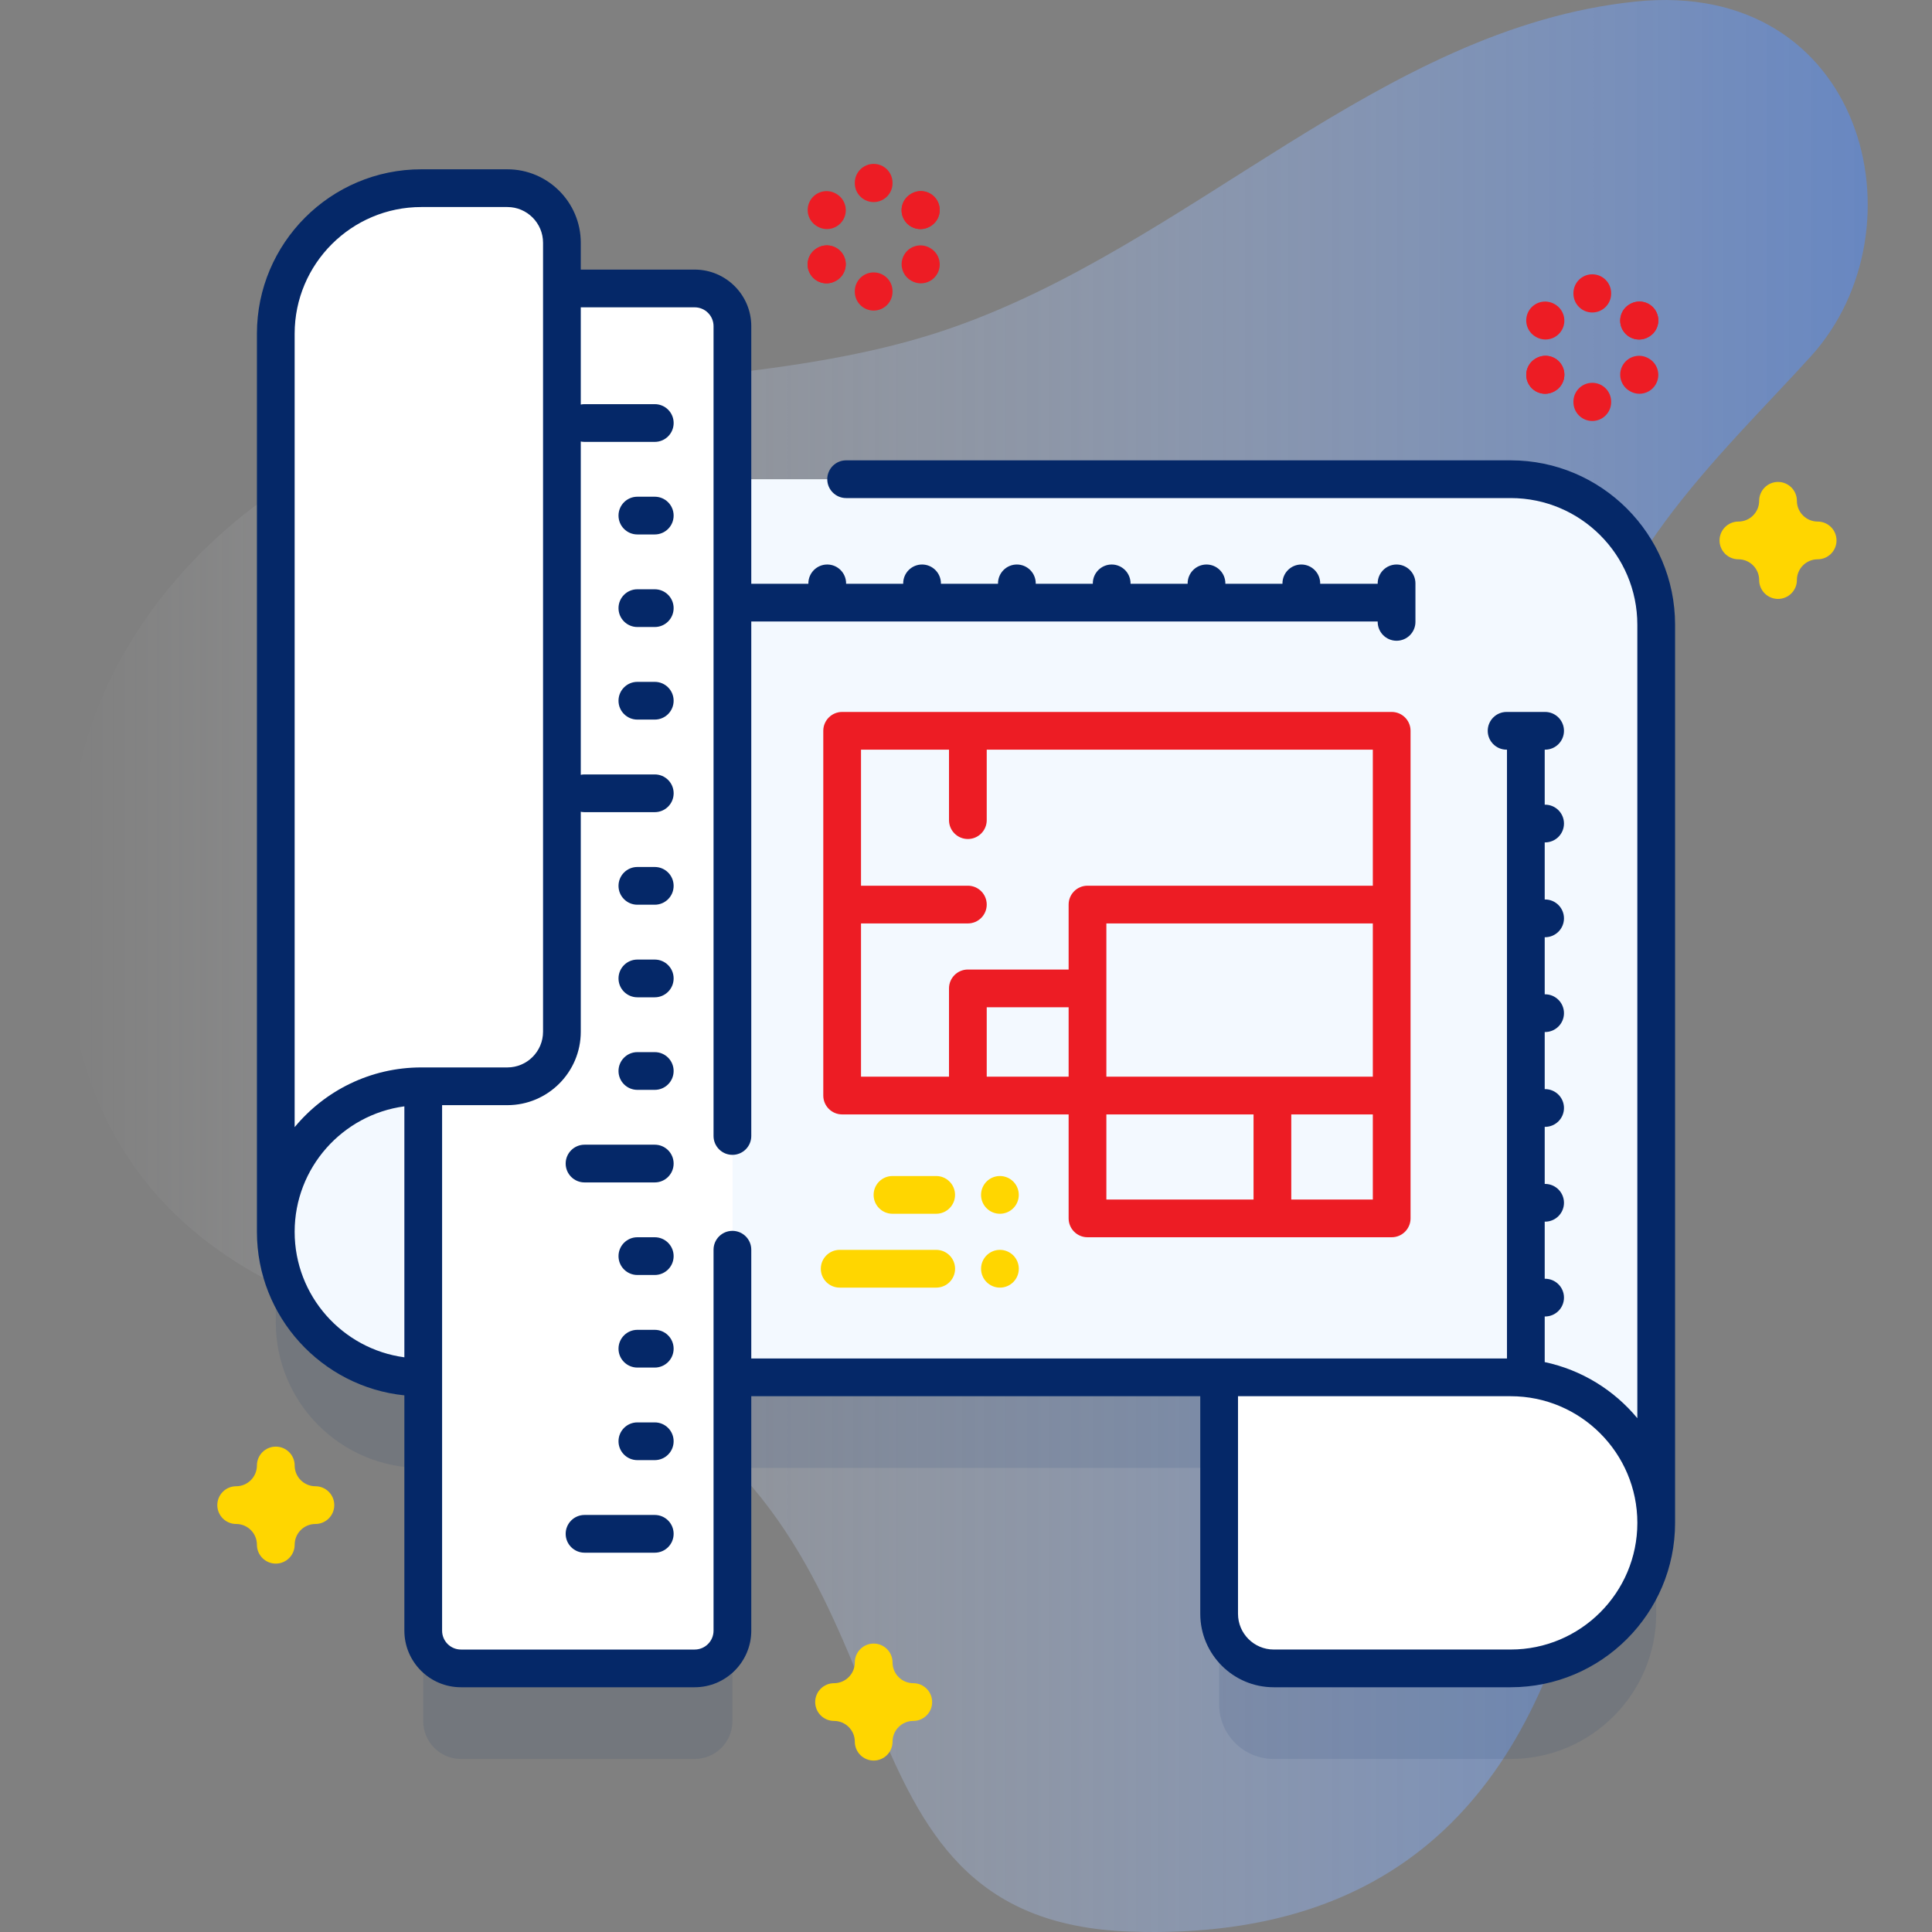
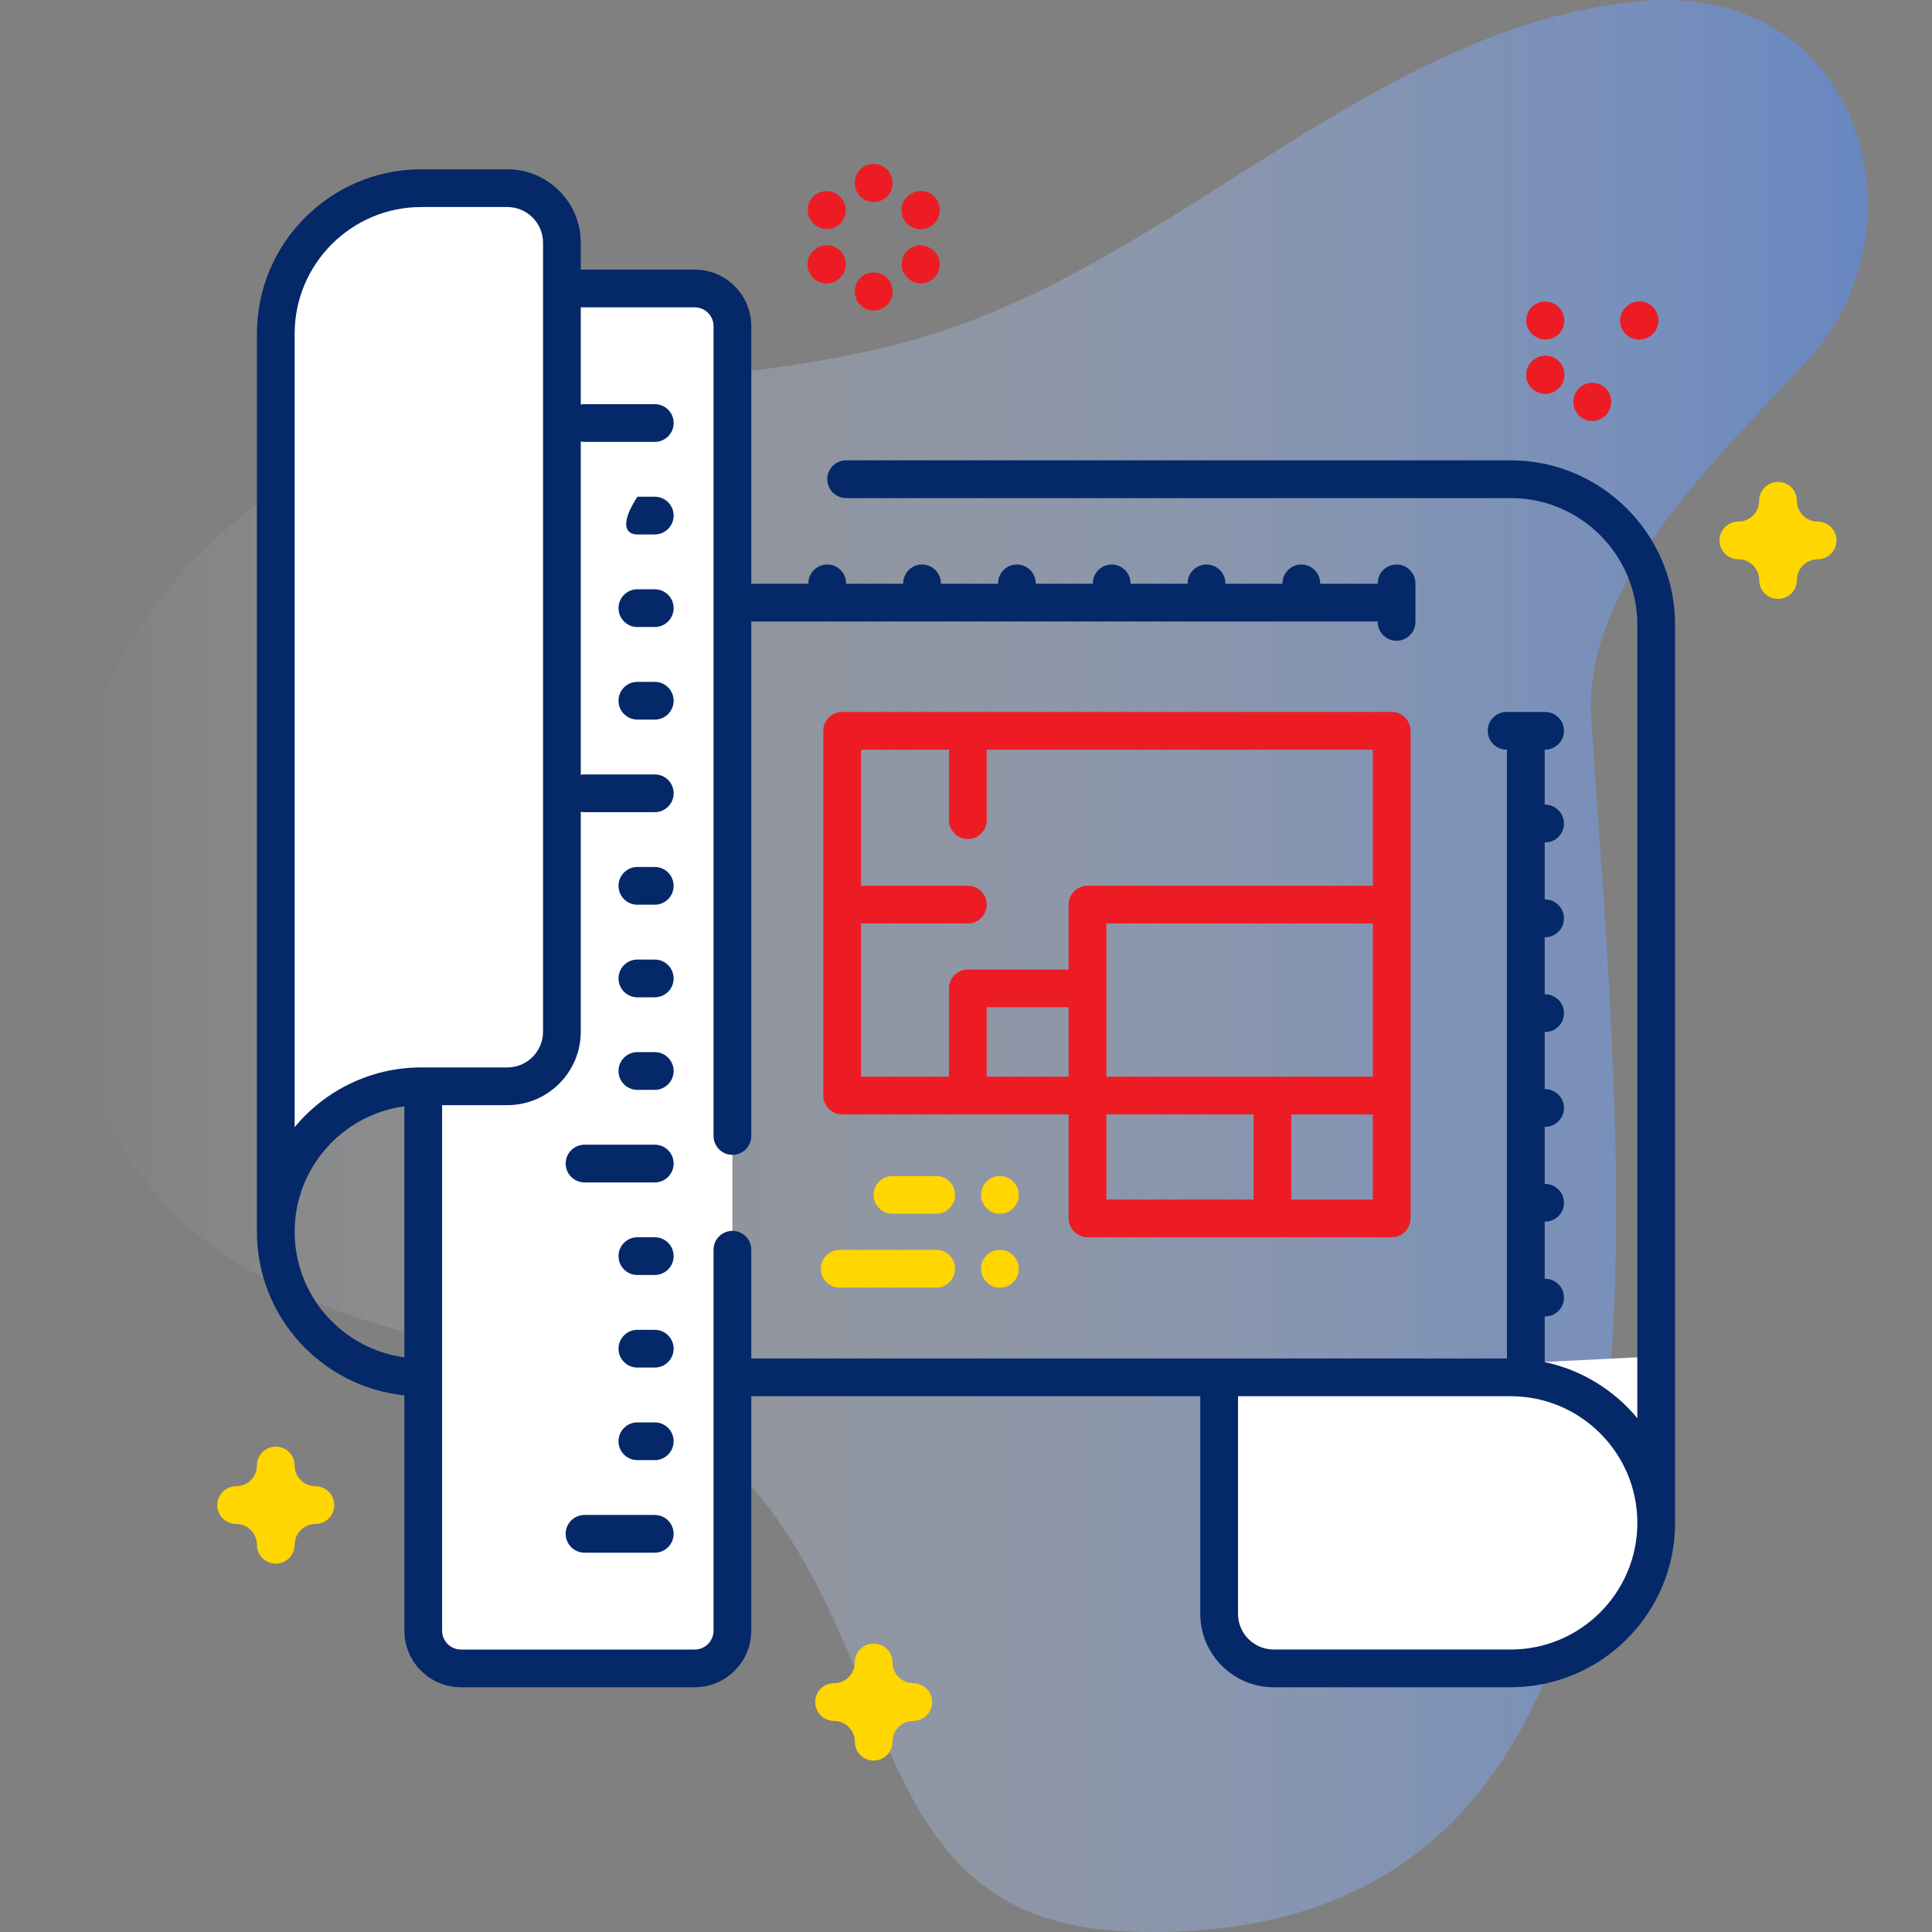
<svg xmlns="http://www.w3.org/2000/svg" width="100" height="100" viewBox="0 0 100 100" fill="none">
  <rect x="0" y="0" width="100" height="100" fill="#808080" stroke="none" />
  <g clip-path="url(#clip0_418_16862)">
    <path d="M32.539 71.781C48.461 80.504 42.018 99.407 58.492 99.979C88.351 101.016 84.176 64.17 82.365 37.26C81.878 30.04 89.194 23.455 93.735 18.439C99.736 11.81 96.465 -1.137 84.658 0.081C71.45 1.445 61.581 12.781 49.008 17.055C38.542 20.612 26.521 18.811 16.732 23.947C10.213 27.368 4.981 33.735 3.856 41.011C-0.794 71.096 26.749 68.609 32.539 71.781Z" fill="url(#paint0_linear_418_16862)" />
-     <path opacity="0.1" d="M85.726 37.024C85.726 32.864 82.353 29.491 78.194 29.491H37.91V21.571C37.91 20.493 37.035 19.618 35.957 19.618H29.085V17.251C29.085 15.691 27.82 14.427 26.26 14.427H21.807C17.647 14.427 14.275 17.799 14.275 21.959V68.447C14.275 72.606 17.648 75.979 21.807 75.979H21.907V89.09C21.907 90.169 22.782 91.044 23.86 91.044H35.957C37.035 91.044 37.91 90.169 37.91 89.09V75.979H63.103V88.219C63.103 89.779 64.368 91.043 65.928 91.043H78.194C82.353 91.043 85.726 87.671 85.726 83.511V37.024Z" fill="#052868" />
    <path d="M65.928 86.356H78.194C82.353 86.356 85.726 82.983 85.726 78.823L84.749 70.254L63.103 71.336V83.531C63.103 85.091 64.368 86.356 65.928 86.356Z" fill="white" />
-     <path d="M78.194 24.804H37.91L15.252 53.402L14.275 63.759C14.275 67.919 17.648 71.291 21.807 71.291H78.193C82.353 71.291 85.725 74.664 85.725 78.823V32.336C85.726 28.176 82.353 24.804 78.194 24.804Z" fill="#F3F9FF" />
    <path d="M37.91 16.883V84.402C37.91 85.481 37.035 86.356 35.957 86.356H23.859C22.781 86.356 21.906 85.481 21.906 84.402V16.883C21.906 15.805 22.781 14.93 23.859 14.93H35.957C37.035 14.93 37.91 15.805 37.91 16.883Z" fill="white" />
-     <path d="M35.957 14.93H33.891V86.356H35.957C37.036 86.356 37.91 85.481 37.91 84.402V16.883C37.91 15.804 37.036 14.93 35.957 14.93Z" fill="white" />
    <path d="M26.26 9.739H21.807C17.647 9.739 14.274 13.111 14.274 17.271V63.759C14.274 59.599 17.647 56.227 21.807 56.227H26.26C27.82 56.227 29.084 54.962 29.084 53.402V12.564C29.084 11.004 27.82 9.739 26.26 9.739Z" fill="white" />
    <path d="M48.459 66.647C48.998 66.647 49.435 66.209 49.435 65.67C49.435 65.131 48.998 64.693 48.459 64.693H43.462C42.923 64.693 42.485 65.131 42.485 65.67C42.485 66.209 42.923 66.647 43.462 66.647H48.459Z" fill="#FFD600" />
    <path d="M51.756 66.647C52.296 66.647 52.733 66.209 52.733 65.67C52.733 65.131 52.296 64.693 51.756 64.693C51.217 64.693 50.78 65.131 50.78 65.67C50.78 66.209 51.217 66.647 51.756 66.647Z" fill="#FFD600" />
    <path d="M48.457 60.871H46.194C45.655 60.871 45.218 61.308 45.218 61.848C45.218 62.387 45.655 62.824 46.194 62.824H48.457C48.996 62.824 49.433 62.387 49.433 61.848C49.433 61.308 48.996 60.871 48.457 60.871Z" fill="#FFD600" />
    <path d="M51.755 62.824C52.295 62.824 52.732 62.387 52.732 61.848C52.732 61.308 52.295 60.871 51.755 60.871C51.216 60.871 50.779 61.308 50.779 61.848C50.779 62.387 51.216 62.824 51.755 62.824Z" fill="#FFD600" />
    <path d="M78.193 23.827H43.796C43.257 23.827 42.819 24.265 42.819 24.804C42.819 25.343 43.257 25.78 43.796 25.78H78.193C81.808 25.78 84.748 28.721 84.748 32.336V73.405C83.544 71.951 81.866 70.906 79.954 70.501V68.141H79.974C80.513 68.141 80.951 67.704 80.951 67.164C80.951 66.625 80.513 66.188 79.974 66.188H79.954V63.233H79.974C80.513 63.233 80.951 62.796 80.951 62.257C80.951 61.718 80.513 61.28 79.974 61.28H79.954V58.326H79.974C80.513 58.326 80.951 57.889 80.951 57.349C80.951 56.81 80.513 56.373 79.974 56.373H79.954V53.418H79.974C80.513 53.418 80.951 52.981 80.951 52.442C80.951 51.902 80.513 51.465 79.974 51.465H79.954V48.511H79.974C80.513 48.511 80.951 48.073 80.951 47.534C80.951 46.995 80.513 46.557 79.974 46.557H79.954V43.603H79.974C80.513 43.603 80.951 43.166 80.951 42.626C80.951 42.087 80.513 41.65 79.974 41.65H79.954V38.803H79.974C80.513 38.803 80.951 38.366 80.951 37.827C80.951 37.288 80.513 36.85 79.974 36.85H77.982C77.442 36.85 77.005 37.288 77.005 37.827C77.005 38.366 77.442 38.803 77.982 38.803H78.001V70.315H38.886V64.686C38.886 64.146 38.449 63.709 37.91 63.709C37.371 63.709 36.933 64.146 36.933 64.686V84.403C36.933 84.942 36.495 85.38 35.957 85.38H23.859C23.321 85.38 22.883 84.942 22.883 84.403V57.203H26.26C28.356 57.203 30.061 55.498 30.061 53.402V42.017C30.124 42.03 30.189 42.037 30.256 42.037H33.891C34.431 42.037 34.868 41.6 34.868 41.06C34.868 40.521 34.431 40.084 33.891 40.084H30.256C30.189 40.084 30.124 40.091 30.061 40.104V22.852C30.124 22.865 30.189 22.872 30.256 22.872H33.891C34.431 22.872 34.868 22.435 34.868 21.895C34.868 21.356 34.431 20.919 33.891 20.919H30.256C30.189 20.919 30.124 20.926 30.061 20.939V15.907H35.957C36.495 15.907 36.933 16.345 36.933 16.883V58.799C36.933 59.338 37.371 59.775 37.91 59.775C38.449 59.775 38.886 59.338 38.886 58.799V32.169H71.309V32.188C71.309 32.728 71.747 33.165 72.286 33.165C72.825 33.165 73.263 32.728 73.263 32.188V30.196C73.263 29.657 72.825 29.219 72.286 29.219C71.747 29.219 71.309 29.657 71.309 30.196V30.216H68.333V30.196C68.333 29.657 67.895 29.219 67.356 29.219C66.817 29.219 66.38 29.657 66.38 30.196V30.216H63.425V30.196C63.425 29.657 62.988 29.219 62.449 29.219C61.909 29.219 61.472 29.657 61.472 30.196V30.216H58.517V30.196C58.517 29.657 58.08 29.219 57.541 29.219C57.002 29.219 56.564 29.657 56.564 30.196V30.216H53.61V30.196C53.61 29.657 53.172 29.219 52.633 29.219C52.094 29.219 51.657 29.657 51.657 30.196V30.216H48.702V30.196C48.702 29.657 48.265 29.219 47.726 29.219C47.186 29.219 46.749 29.657 46.749 30.196V30.216H43.794V30.196C43.794 29.657 43.357 29.219 42.818 29.219C42.279 29.219 41.841 29.657 41.841 30.196V30.216H38.886V16.883C38.886 15.268 37.572 13.954 35.957 13.954H30.061V12.564C30.061 10.468 28.356 8.763 26.26 8.763H21.807C17.115 8.763 13.298 12.58 13.298 17.271V63.759C13.298 68.154 16.648 71.782 20.93 72.223V84.403C20.93 86.018 22.244 87.332 23.859 87.332H35.957C37.572 87.332 38.886 86.018 38.886 84.403V72.268H62.126V83.531C62.126 85.627 63.831 87.332 65.927 87.332H78.193C82.885 87.332 86.702 83.515 86.702 78.824V32.336C86.702 27.644 82.885 23.827 78.193 23.827ZM15.251 17.272C15.251 13.657 18.192 10.716 21.807 10.716H26.26C27.279 10.716 28.108 11.545 28.108 12.564V53.402C28.108 54.422 27.279 55.25 26.26 55.25H21.807C19.172 55.25 16.813 56.454 15.251 58.341V17.272ZM15.251 63.759C15.251 60.442 17.728 57.694 20.93 57.264V70.254C17.728 69.824 15.251 67.076 15.251 63.759ZM78.193 85.379H65.927C64.909 85.379 64.079 84.55 64.079 83.531V72.268H78.193C81.808 72.268 84.749 75.209 84.749 78.824C84.749 82.438 81.808 85.379 78.193 85.379Z" fill="#052868" />
-     <path d="M33.891 25.71H32.99C32.451 25.71 32.014 26.147 32.014 26.686C32.014 27.226 32.451 27.663 32.99 27.663H33.891C34.43 27.663 34.867 27.226 34.867 26.686C34.867 26.147 34.43 25.71 33.891 25.71Z" fill="#052868" />
+     <path d="M33.891 25.71H32.99C32.014 27.226 32.451 27.663 32.99 27.663H33.891C34.43 27.663 34.867 27.226 34.867 26.686C34.867 26.147 34.43 25.71 33.891 25.71Z" fill="#052868" />
    <path d="M33.891 30.501H32.99C32.451 30.501 32.014 30.938 32.014 31.477C32.014 32.017 32.451 32.454 32.99 32.454H33.891C34.43 32.454 34.867 32.017 34.867 31.477C34.867 30.938 34.43 30.501 33.891 30.501Z" fill="#052868" />
    <path d="M33.891 35.293H32.99C32.451 35.293 32.014 35.73 32.014 36.27C32.014 36.809 32.451 37.246 32.99 37.246H33.891C34.43 37.246 34.867 36.809 34.867 36.27C34.867 35.73 34.43 35.293 33.891 35.293Z" fill="#052868" />
    <path d="M33.891 44.875H32.99C32.451 44.875 32.014 45.312 32.014 45.852C32.014 46.391 32.451 46.828 32.99 46.828H33.891C34.43 46.828 34.867 46.391 34.867 45.852C34.867 45.312 34.43 44.875 33.891 44.875Z" fill="#052868" />
    <path d="M33.891 49.667H32.99C32.451 49.667 32.014 50.104 32.014 50.644C32.014 51.183 32.451 51.62 32.99 51.62H33.891C34.43 51.62 34.867 51.183 34.867 50.644C34.867 50.104 34.43 49.667 33.891 49.667Z" fill="#052868" />
    <path d="M33.891 54.458H32.99C32.451 54.458 32.014 54.895 32.014 55.435C32.014 55.974 32.451 56.411 32.99 56.411H33.891C34.43 56.411 34.867 55.974 34.867 55.435C34.867 54.895 34.43 54.458 33.891 54.458Z" fill="#052868" />
    <path d="M33.891 59.249H30.256C29.717 59.249 29.279 59.686 29.279 60.226C29.279 60.765 29.717 61.202 30.256 61.202H33.891C34.43 61.202 34.867 60.765 34.867 60.226C34.867 59.686 34.43 59.249 33.891 59.249Z" fill="#052868" />
    <path d="M33.891 64.04H32.99C32.451 64.04 32.014 64.477 32.014 65.017C32.014 65.556 32.451 65.993 32.99 65.993H33.891C34.43 65.993 34.867 65.556 34.867 65.017C34.867 64.477 34.43 64.04 33.891 64.04Z" fill="#052868" />
    <path d="M33.891 68.832H32.99C32.451 68.832 32.014 69.269 32.014 69.809C32.014 70.348 32.451 70.785 32.99 70.785H33.891C34.43 70.785 34.867 70.348 34.867 69.809C34.867 69.269 34.43 68.832 33.891 68.832Z" fill="#052868" />
    <path d="M33.891 73.623H32.99C32.451 73.623 32.014 74.06 32.014 74.6C32.014 75.139 32.451 75.576 32.99 75.576H33.891C34.43 75.576 34.867 75.139 34.867 74.6C34.867 74.06 34.43 73.623 33.891 73.623Z" fill="#052868" />
    <path d="M33.891 78.414H30.256C29.717 78.414 29.279 78.851 29.279 79.391C29.279 79.93 29.717 80.367 30.256 80.367H33.891C34.43 80.367 34.867 79.93 34.867 79.391C34.867 78.851 34.43 78.414 33.891 78.414Z" fill="#052868" />
    <path d="M72.034 36.85H43.59C43.051 36.85 42.613 37.287 42.613 37.826V56.706C42.613 57.245 43.051 57.682 43.59 57.682H55.312V63.063C55.312 63.602 55.75 64.04 56.289 64.04H72.034C72.573 64.04 73.01 63.602 73.01 63.063V37.826C73.01 37.287 72.573 36.85 72.034 36.85ZM57.266 55.729V47.797H71.057V55.729H57.266ZM55.312 55.729H51.073V52.136H55.312V55.729ZM44.566 47.797H50.097C50.636 47.797 51.073 47.36 51.073 46.82C51.073 46.281 50.636 45.844 50.097 45.844H44.566V38.803H49.12V42.451C49.12 42.99 49.557 43.427 50.097 43.427C50.636 43.427 51.073 42.99 51.073 42.451V38.803H71.057V45.844H56.289C55.75 45.844 55.312 46.281 55.312 46.82V50.183H50.097C49.557 50.183 49.12 50.62 49.12 51.16V55.729H44.566V47.797ZM57.266 57.682H64.883V62.087H57.266V57.682ZM66.836 62.087V57.682H71.057V62.087H66.836Z" fill="#ED1C24" />
    <path d="M92.031 31C91.492 31 91.054 30.563 91.054 30.023C91.054 29.431 90.572 28.949 89.98 28.949C89.441 28.949 89.003 28.512 89.003 27.973C89.003 27.433 89.441 26.996 89.98 26.996C90.572 26.996 91.054 26.514 91.054 25.922C91.054 25.383 91.492 24.945 92.031 24.945C92.57 24.945 93.007 25.383 93.007 25.922C93.007 26.514 93.489 26.996 94.082 26.996C94.621 26.996 95.058 27.433 95.058 27.973C95.058 28.512 94.621 28.949 94.082 28.949C93.489 28.949 93.007 29.431 93.007 30.023C93.007 30.563 92.57 31 92.031 31Z" fill="#FFD600" />
    <path d="M14.275 80.932C13.736 80.932 13.298 80.494 13.298 79.955C13.298 79.363 12.816 78.881 12.224 78.881C11.685 78.881 11.248 78.444 11.248 77.904C11.248 77.365 11.685 76.928 12.224 76.928C12.816 76.928 13.298 76.446 13.298 75.853C13.298 75.314 13.736 74.877 14.275 74.877C14.814 74.877 15.252 75.314 15.252 75.853C15.252 76.446 15.733 76.928 16.326 76.928C16.865 76.928 17.302 77.365 17.302 77.904C17.302 78.444 16.865 78.881 16.326 78.881C15.733 78.881 15.252 79.363 15.252 79.955C15.252 80.494 14.814 80.932 14.275 80.932Z" fill="#FFD600" />
    <path d="M45.221 91.126C44.682 91.126 44.245 90.689 44.245 90.149C44.245 89.557 43.763 89.075 43.17 89.075C42.631 89.075 42.194 88.638 42.194 88.099C42.194 87.559 42.631 87.122 43.17 87.122C43.763 87.122 44.245 86.64 44.245 86.048C44.245 85.509 44.682 85.071 45.221 85.071C45.76 85.071 46.198 85.509 46.198 86.048C46.198 86.64 46.68 87.122 47.272 87.122C47.811 87.122 48.248 87.559 48.248 88.099C48.248 88.638 47.811 89.075 47.272 89.075C46.68 89.075 46.198 89.557 46.198 90.149C46.198 90.689 45.76 91.126 45.221 91.126Z" fill="#FFD600" />
    <path d="M42.801 11.857C42.636 11.857 42.469 11.815 42.315 11.727L42.296 11.716C41.828 11.448 41.667 10.851 41.935 10.383C42.204 9.915 42.801 9.754 43.269 10.022L43.288 10.034C43.756 10.302 43.917 10.899 43.649 11.367C43.468 11.681 43.139 11.857 42.801 11.857Z" fill="#ED1C24" />
    <path d="M47.663 14.666C47.498 14.666 47.331 14.624 47.178 14.536L47.158 14.525C46.691 14.256 46.529 13.659 46.798 13.191C47.066 12.724 47.663 12.562 48.131 12.831L48.15 12.842C48.618 13.111 48.779 13.708 48.511 14.175C48.33 14.49 48.001 14.666 47.663 14.666Z" fill="#ED1C24" />
    <path d="M47.644 11.857C47.306 11.857 46.976 11.681 46.796 11.367C46.527 10.899 46.689 10.302 47.156 10.034L47.176 10.022C47.644 9.754 48.24 9.915 48.509 10.383C48.778 10.851 48.616 11.448 48.148 11.716L48.129 11.727C47.976 11.815 47.809 11.857 47.644 11.857Z" fill="#ED1C24" />
    <path d="M42.781 14.666C42.442 14.666 42.113 14.49 41.933 14.175C41.664 13.708 41.825 13.111 42.293 12.842L42.312 12.831C42.78 12.562 43.377 12.724 43.646 13.192C43.914 13.659 43.753 14.256 43.285 14.525L43.266 14.536C43.112 14.624 42.945 14.666 42.781 14.666Z" fill="#ED1C24" />
    <path d="M47.644 11.857C47.306 11.857 46.976 11.681 46.796 11.367C46.527 10.899 46.689 10.302 47.156 10.034L47.176 10.022C47.644 9.754 48.24 9.915 48.509 10.383C48.778 10.851 48.616 11.448 48.148 11.716L48.129 11.727C47.976 11.815 47.809 11.857 47.644 11.857Z" fill="#ED1C24" />
    <path d="M42.781 14.666C42.442 14.666 42.113 14.49 41.933 14.175C41.664 13.708 41.825 13.111 42.293 12.842L42.312 12.831C42.78 12.562 43.377 12.724 43.646 13.192C43.914 13.659 43.753 14.256 43.285 14.525L43.266 14.536C43.112 14.624 42.945 14.666 42.781 14.666Z" fill="#ED1C24" />
    <path d="M45.221 10.459C44.681 10.459 44.244 10.021 44.244 9.482V9.46C44.244 8.921 44.681 8.483 45.221 8.483C45.76 8.483 46.197 8.921 46.197 9.46V9.482C46.197 10.022 45.76 10.459 45.221 10.459Z" fill="#ED1C24" />
    <path d="M45.221 16.075C44.681 16.075 44.244 15.638 44.244 15.098V15.076C44.244 14.537 44.681 14.1 45.221 14.1C45.76 14.1 46.197 14.537 46.197 15.076V15.098C46.197 15.638 45.76 16.075 45.221 16.075Z" fill="#ED1C24" />
    <path d="M79.993 17.573C79.826 17.573 79.658 17.531 79.504 17.442L79.485 17.43C79.018 17.16 78.859 16.563 79.129 16.096C79.4 15.629 79.997 15.47 80.464 15.74L80.483 15.751C80.95 16.022 81.109 16.619 80.839 17.086C80.658 17.399 80.33 17.573 79.993 17.573Z" fill="#ED1C24" />
-     <path d="M84.856 20.381C84.692 20.381 84.524 20.339 84.371 20.251L84.352 20.24C83.884 19.971 83.723 19.374 83.991 18.907C84.26 18.439 84.857 18.277 85.324 18.546L85.344 18.557C85.811 18.826 85.973 19.422 85.704 19.89C85.524 20.204 85.195 20.381 84.856 20.381Z" fill="#ED1C24" />
    <path d="M84.84 17.573C84.502 17.573 84.175 17.398 83.993 17.086C83.723 16.619 83.882 16.022 84.349 15.751L84.368 15.74C84.835 15.47 85.433 15.629 85.703 16.096C85.973 16.562 85.814 17.16 85.347 17.43L85.328 17.441C85.174 17.531 85.006 17.573 84.84 17.573Z" fill="#ED1C24" />
    <path d="M79.976 20.381C79.638 20.381 79.309 20.205 79.128 19.89C78.86 19.422 79.021 18.826 79.489 18.557L79.508 18.546C79.976 18.277 80.573 18.439 80.841 18.907C81.11 19.374 80.949 19.971 80.481 20.24L80.462 20.251C80.308 20.339 80.141 20.381 79.976 20.381Z" fill="#ED1C24" />
    <path d="M84.84 17.573C84.502 17.573 84.175 17.398 83.993 17.086C83.723 16.619 83.882 16.022 84.349 15.751L84.368 15.74C84.835 15.47 85.433 15.629 85.703 16.096C85.973 16.562 85.814 17.16 85.347 17.43L85.328 17.441C85.174 17.531 85.006 17.573 84.84 17.573Z" fill="#ED1C24" />
    <path d="M79.976 20.381C79.638 20.381 79.309 20.205 79.128 19.89C78.86 19.422 79.021 18.826 79.489 18.557L79.508 18.546C79.976 18.277 80.573 18.439 80.841 18.907C81.11 19.374 80.949 19.971 80.481 20.24L80.462 20.251C80.308 20.339 80.141 20.381 79.976 20.381Z" fill="#ED1C24" />
-     <path d="M82.416 16.174C81.877 16.174 81.44 15.736 81.44 15.197V15.175C81.44 14.636 81.877 14.198 82.416 14.198C82.956 14.198 83.393 14.636 83.393 15.175V15.197C83.393 15.736 82.956 16.174 82.416 16.174Z" fill="#ED1C24" />
    <path d="M82.416 21.79C81.877 21.79 81.44 21.352 81.44 20.813V20.791C81.44 20.252 81.877 19.814 82.416 19.814C82.956 19.814 83.393 20.252 83.393 20.791V20.813C83.393 21.352 82.956 21.79 82.416 21.79Z" fill="#ED1C24" />
  </g>
  <defs>
    <linearGradient id="paint0_linear_418_16862" x1="3.33" y1="50.001" x2="96.673" y2="50.001" gradientUnits="userSpaceOnUse">
      <stop stop-color="white" stop-opacity="0" />
      <stop offset="1" stop-color="#5B8BE4" stop-opacity="0.65" />
    </linearGradient>
    <clipPath id="clip0_418_16862">
      <rect width="100" height="100" fill="white" />
    </clipPath>
  </defs>
</svg>